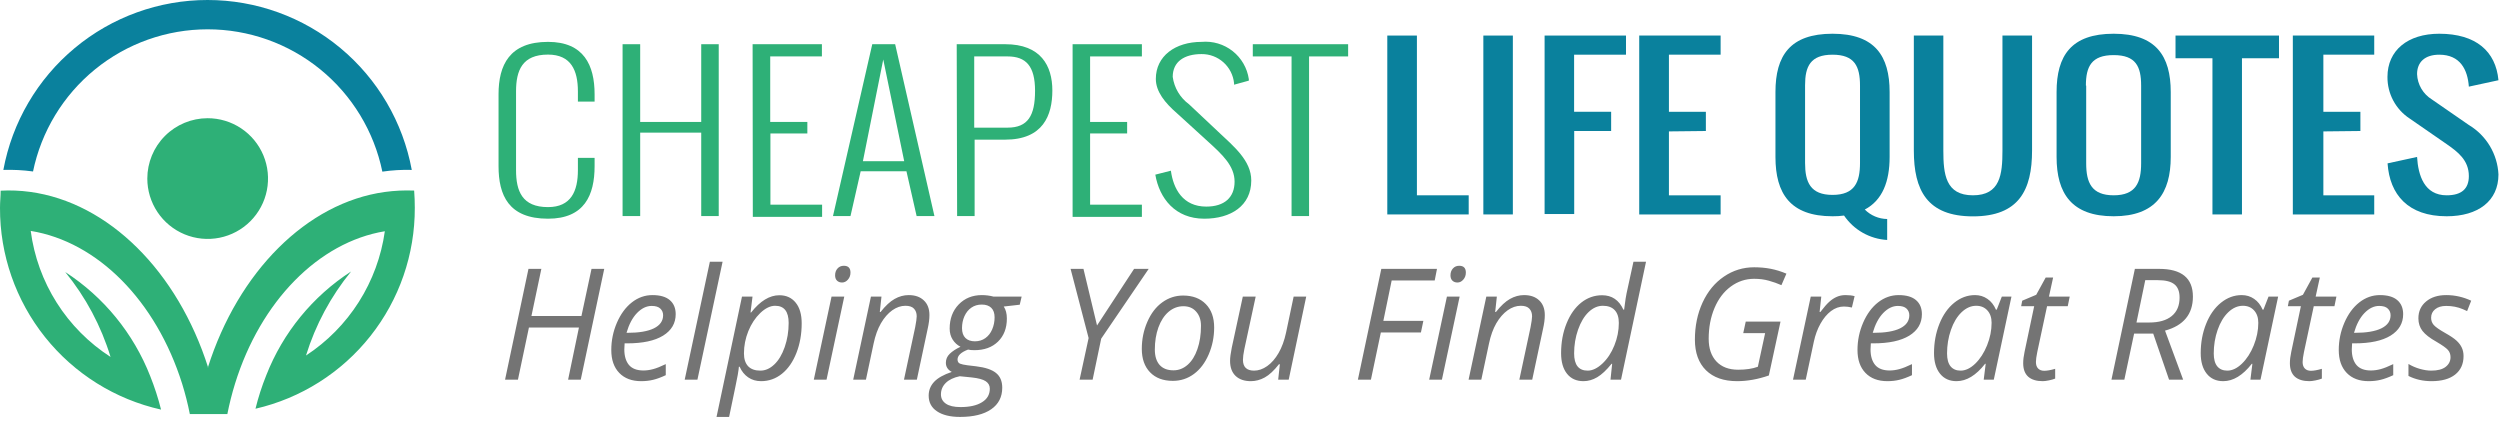
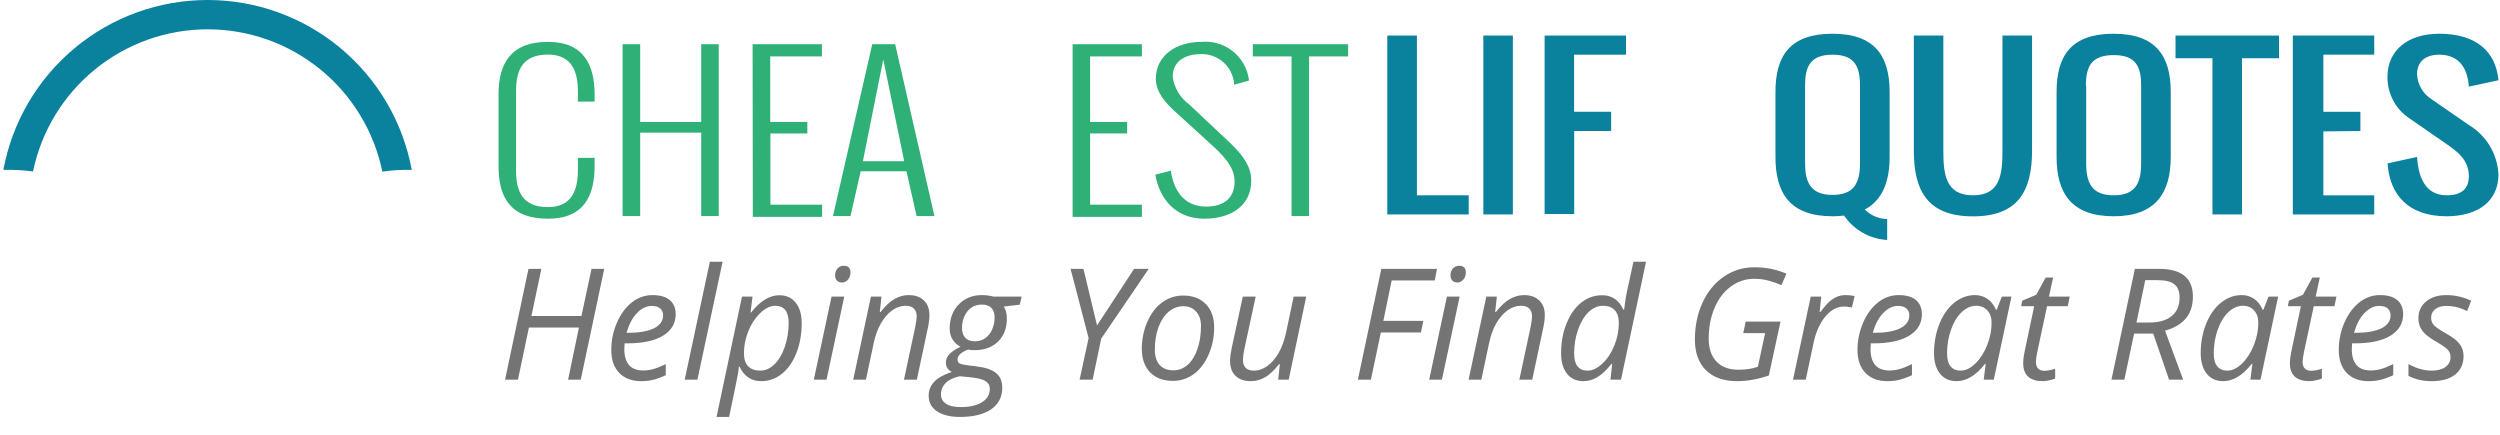
<svg xmlns="http://www.w3.org/2000/svg" width="322" height="56" viewBox="0 0 322 56" fill="none">
-   <path fill-rule="evenodd" clip-rule="evenodd" d="M26.818 47.365C22.875 34.938 13.973 26.078 3.859 24.713C2.608 24.543 1.344 24.492 0.084 24.56C0.084 25.284 0 25.953 0 26.761C-0.022 32.809 2.022 38.683 5.795 43.411C9.567 48.138 14.841 51.436 20.744 52.756C20.376 51.292 19.911 49.854 19.351 48.452C17.195 42.944 13.365 38.251 8.401 35.036C11.04 38.267 13.023 41.981 14.238 45.972C11.448 44.176 9.083 41.794 7.307 38.991C5.532 36.188 4.388 33.032 3.957 29.742C12.566 31.135 20.103 38.742 23.46 49.427C23.859 50.709 24.189 52.011 24.45 53.328H25.397C25.861 53.328 26.326 53.328 26.79 53.328C27.305 53.328 27.821 53.328 28.322 53.328H29.284C29.544 52.006 29.874 50.7 30.273 49.413C33.56 38.811 41.028 31.191 49.567 29.784C49.113 33.021 47.971 36.124 46.22 38.885C44.468 41.646 42.147 44 39.412 45.791C40.635 41.843 42.608 38.168 45.221 34.966C40.271 38.166 36.451 42.839 34.299 48.326C33.733 49.731 33.267 51.174 32.906 52.645C38.754 51.296 43.97 48 47.699 43.297C51.428 38.593 53.447 32.763 53.426 26.761C53.426 26.008 53.398 25.27 53.343 24.546C52.077 24.494 50.809 24.555 49.553 24.727C39.523 26.12 30.677 34.994 26.762 47.365" fill="#2EB077" />
  <path fill-rule="evenodd" clip-rule="evenodd" d="M4.249 22.108C5.317 16.93 8.138 12.279 12.237 8.939C16.336 5.6 21.461 3.776 26.748 3.776C32.035 3.776 37.16 5.6 41.259 8.939C45.357 12.279 48.179 16.93 49.247 22.108C50.501 21.922 51.769 21.848 53.036 21.885C51.9 15.739 48.647 10.184 43.842 6.187C39.037 2.189 32.984 0 26.734 0C20.483 0 14.43 2.189 9.626 6.187C4.821 10.184 1.568 15.739 0.432 21.885C1.698 21.845 2.965 21.91 4.221 22.08" fill="#0A819D" />
-   <path fill-rule="evenodd" clip-rule="evenodd" d="M26.734 15.226C28.272 15.223 29.777 15.677 31.057 16.529C32.337 17.382 33.336 18.595 33.926 20.015C34.517 21.435 34.672 22.999 34.374 24.508C34.076 26.016 33.336 27.403 32.25 28.491C31.163 29.58 29.778 30.322 28.27 30.623C26.762 30.924 25.198 30.771 23.776 30.183C22.355 29.595 21.14 28.598 20.286 27.32C19.431 26.041 18.974 24.538 18.974 23C18.974 20.94 19.792 18.965 21.246 17.508C22.701 16.05 24.675 15.229 26.734 15.226Z" fill="#2EB077" />
  <path d="M64.213 12.142C64.213 8.394 65.615 5.393 70.582 5.393C75.195 5.393 76.584 8.394 76.584 12.142V13.086H74.434V11.775C74.434 9.076 73.556 7.031 70.582 7.031C67.253 7.031 66.467 9.076 66.467 11.775V21.919C66.467 24.618 67.253 26.675 70.582 26.675C73.556 26.675 74.434 24.618 74.434 21.919V20.333H76.584V21.407C76.584 25.129 75.273 28.169 70.582 28.169C65.497 28.169 64.213 25.129 64.213 21.407V12.142Z" fill="#2EB077" />
  <path d="M80.188 5.695H82.456V15.707H90.318V5.695H92.572V27.829H90.318V17.083H82.456V27.829H80.188V5.695Z" fill="#2EB077" />
  <path d="M96.936 5.695H105.861V7.267H99.204V15.707H103.987V17.188H99.23V26.361H105.887V27.934H96.963L96.936 5.695Z" fill="#2EB077" />
  <path d="M107.289 27.829L112.348 5.695H115.296L120.355 27.829H118.061L116.751 22.063H110.854L109.543 27.829H107.289ZM116.462 20.765L113.763 7.661L111.142 20.765H116.462Z" fill="#2EB077" />
-   <path d="M123.225 5.695H129.476C134.049 5.695 135.543 8.46 135.543 11.658C135.543 14.855 134.351 17.987 129.463 17.987H125.531V27.829H123.277L123.225 5.695ZM129.777 16.441C132.398 16.441 133.315 14.894 133.315 11.697C133.315 8.499 132.136 7.267 129.777 7.267H125.479V16.441H129.777Z" fill="#2EB077" />
  <path d="M138.151 5.695H147.075V7.267H140.405V15.707H145.175V17.188H140.405V26.361H147.075V27.934H138.151V5.695Z" fill="#2EB077" />
  <path d="M150.81 21.984C151.125 24.317 152.343 26.61 155.371 26.61C157.703 26.61 159.014 25.431 159.014 23.399C159.014 21.368 157.441 19.913 155.58 18.223L151.583 14.58C150.076 13.269 148.871 11.815 148.871 10.163C148.871 7.228 151.361 5.393 154.768 5.393C156.202 5.264 157.632 5.689 158.763 6.581C159.894 7.473 160.64 8.765 160.849 10.19V10.386L158.948 10.91V10.727C158.847 9.689 158.36 8.727 157.583 8.031C156.807 7.334 155.798 6.954 154.755 6.966C152.579 6.966 151.046 7.909 151.046 9.901C151.141 10.6 151.375 11.272 151.735 11.877C152.096 12.483 152.574 13.01 153.143 13.427L156.904 16.965C158.922 18.865 161.163 20.687 161.163 23.242C161.163 26.505 158.542 28.169 155.109 28.169C151.361 28.169 149.329 25.549 148.805 22.495L150.81 21.984Z" fill="#2EB077" />
  <path d="M166.353 7.267H161.36V5.695H173.639V7.267H168.607V27.829H166.353V7.267Z" fill="#2EB077" />
  <path d="M178.684 4.58H182.498V25.155H189.168V27.619H178.684V4.58Z" fill="#0A819D" />
  <path d="M194.856 4.58V27.619H191.055V4.58H194.856Z" fill="#0A819D" />
  <path d="M202.745 7.044V14.396H207.515V16.873H202.758V27.566H198.944V4.58H209.428V7.044H202.745Z" fill="#0A819D" />
-   <path d="M214.958 16.925V25.155H221.616V27.619H211.132V4.58H221.616V7.044H214.958V14.396H219.716V16.873L214.958 16.925Z" fill="#0A819D" />
  <path d="M237.512 27.763C237.021 27.829 236.526 27.86 236.031 27.855C230.566 27.855 228.679 24.906 228.679 20.215V11.854C228.679 7.163 230.566 4.345 236.031 4.345C241.496 4.345 243.383 7.228 243.383 11.854V20.215C243.383 23.373 242.465 25.785 240.185 26.99C240.951 27.756 241.985 28.193 243.068 28.209V30.908C241.963 30.844 240.888 30.527 239.924 29.982C238.961 29.437 238.136 28.678 237.512 27.763ZM236.031 7.045C233.174 7.045 232.493 8.565 232.493 10.976V20.988C232.493 23.452 233.174 25.103 236.031 25.103C238.888 25.103 239.569 23.452 239.569 20.988V11.028C239.569 8.565 238.888 7.045 236.031 7.045Z" fill="#0A819D" />
  <path d="M254.116 27.868C248.192 27.868 246.502 24.473 246.502 19.389V4.58H250.302V19.389C250.302 22.442 250.59 25.155 254.116 25.155C257.641 25.155 257.916 22.442 257.916 19.389V4.58H261.729V19.389C261.729 24.473 260.039 27.868 254.116 27.868Z" fill="#0A819D" />
  <path d="M279.591 11.854V20.215C279.591 24.841 277.652 27.855 272.24 27.855C266.827 27.855 264.888 24.906 264.888 20.215V11.854C264.888 7.163 266.775 4.345 272.24 4.345C277.704 4.345 279.591 7.228 279.591 11.854ZM268.701 11.028V21.041C268.701 23.504 269.383 25.155 272.24 25.155C275.096 25.155 275.778 23.504 275.778 21.041V11.028C275.778 8.565 275.096 7.097 272.24 7.097C269.383 7.097 268.662 8.565 268.662 11.028H268.701Z" fill="#0A819D" />
  <path d="M293.535 7.503H288.765V27.619H284.964V7.503H280.207V4.58H293.535V7.503Z" fill="#0A819D" />
  <path d="M299.249 16.925V25.155H305.801V27.619H295.317V4.58H305.801V7.044H299.249V14.396H304.019V16.873L299.249 16.925Z" fill="#0A819D" />
  <path d="M314.175 7.045C312.34 7.045 311.318 7.988 311.318 9.548C311.344 10.207 311.532 10.85 311.866 11.419C312.2 11.988 312.669 12.466 313.231 12.811L317.988 16.1C319.099 16.765 320.029 17.695 320.694 18.806C321.359 19.917 321.74 21.175 321.802 22.469C321.802 25.889 319.181 27.855 315.132 27.855C310.152 27.855 307.793 25.064 307.518 21.041L311.318 20.215C311.462 22.587 312.249 25.155 315.132 25.155C317.032 25.155 317.988 24.33 317.988 22.679C317.988 20.608 316.521 19.534 315.132 18.564L310.375 15.274C309.484 14.692 308.754 13.894 308.252 12.955C307.751 12.016 307.494 10.966 307.505 9.901C307.505 6.481 310.126 4.345 314.175 4.345C318.893 4.345 321.461 6.599 321.802 10.334L317.988 11.159C317.831 8.971 316.875 7.045 314.175 7.045Z" fill="#0A819D" />
  <path d="M74.801 48.898H73.171L74.567 42.184H68.126L66.711 48.898H65.052L68.067 34.631H69.726L68.448 40.701H74.889L76.187 34.631H77.826L74.801 48.898ZM82.579 49.094C81.382 49.094 80.442 48.739 79.758 48.03C79.075 47.321 78.734 46.338 78.734 45.083C78.734 43.86 78.974 42.689 79.456 41.57C79.944 40.444 80.588 39.569 81.388 38.944C82.188 38.32 83.07 38.008 84.033 38.008C85.028 38.008 85.776 38.226 86.277 38.661C86.778 39.091 87.029 39.693 87.029 40.467C87.029 41.638 86.489 42.559 85.409 43.229C84.329 43.892 82.784 44.224 80.773 44.224H80.451L80.412 45.005C80.412 45.857 80.611 46.524 81.007 47.005C81.411 47.48 82.032 47.718 82.871 47.718C83.281 47.718 83.701 47.659 84.13 47.542C84.566 47.425 85.106 47.21 85.75 46.898V48.323C85.139 48.609 84.599 48.807 84.13 48.918C83.662 49.035 83.145 49.094 82.579 49.094ZM83.935 39.403C83.265 39.403 82.634 39.709 82.042 40.321C81.456 40.932 81.007 41.781 80.695 42.868H80.812C82.296 42.868 83.431 42.676 84.218 42.292C85.012 41.901 85.409 41.339 85.409 40.603C85.409 40.259 85.288 39.972 85.048 39.745C84.813 39.517 84.443 39.403 83.935 39.403ZM89.829 48.898H88.19L91.43 33.714H93.069L89.829 48.898ZM98.027 49.094C97.396 49.094 96.843 48.931 96.368 48.606C95.893 48.28 95.525 47.825 95.265 47.239H95.167L95.128 47.61C95.109 47.773 95.073 48.001 95.021 48.293C94.975 48.586 94.605 50.388 93.909 53.7H92.289L95.567 38.203H96.924L96.67 40.242H96.748C97.913 38.766 99.123 38.027 100.379 38.027C101.27 38.027 101.972 38.346 102.486 38.984C103 39.615 103.257 40.503 103.257 41.648C103.257 43.027 103.033 44.292 102.584 45.444C102.135 46.595 101.514 47.493 100.72 48.137C99.926 48.775 99.029 49.094 98.027 49.094ZM99.842 39.384C99.217 39.384 98.58 39.693 97.929 40.311C97.285 40.929 96.771 41.706 96.387 42.643C96.01 43.58 95.821 44.539 95.821 45.522C95.821 46.238 96 46.787 96.358 47.171C96.722 47.548 97.246 47.737 97.929 47.737C98.573 47.737 99.172 47.474 99.725 46.947C100.284 46.42 100.733 45.672 101.071 44.702C101.41 43.726 101.579 42.692 101.579 41.599C101.579 40.122 101 39.384 99.842 39.384ZM106.458 48.898H104.819L107.102 38.203H108.742L106.458 48.898ZM107.561 35.47C107.561 35.106 107.665 34.81 107.873 34.582C108.081 34.348 108.351 34.231 108.683 34.231C109.256 34.231 109.542 34.524 109.542 35.109C109.542 35.467 109.431 35.77 109.21 36.017C108.996 36.264 108.745 36.388 108.459 36.388C108.199 36.388 107.984 36.31 107.815 36.154C107.646 35.991 107.561 35.763 107.561 35.47ZM116.432 48.898L117.876 42.145C118.006 41.469 118.071 41 118.071 40.74C118.071 40.33 117.954 40.002 117.72 39.755C117.492 39.507 117.125 39.384 116.617 39.384C116.038 39.384 115.472 39.579 114.919 39.969C114.373 40.36 113.888 40.916 113.465 41.638C113.049 42.36 112.733 43.235 112.518 44.263L111.533 48.898H109.893L112.177 38.203H113.533L113.319 40.184H113.416C114.041 39.39 114.643 38.831 115.222 38.505C115.807 38.174 116.412 38.008 117.037 38.008C117.863 38.008 118.514 38.235 118.988 38.691C119.47 39.14 119.711 39.771 119.711 40.584C119.711 41.098 119.636 41.684 119.486 42.341L118.091 48.898H116.432ZM131.587 38.203L131.343 39.247L129.284 39.481C129.551 39.885 129.684 40.399 129.684 41.023C129.684 42.266 129.303 43.258 128.542 44C127.788 44.735 126.776 45.102 125.507 45.102C125.149 45.102 124.876 45.076 124.688 45.024C123.783 45.369 123.331 45.795 123.331 46.303C123.331 46.569 123.438 46.748 123.653 46.839C123.868 46.924 124.18 46.992 124.59 47.044L125.732 47.181C126.909 47.324 127.762 47.61 128.288 48.04C128.822 48.469 129.089 49.1 129.089 49.933C129.089 51.13 128.614 52.057 127.664 52.714C126.714 53.371 125.377 53.7 123.653 53.7C122.391 53.7 121.402 53.459 120.686 52.978C119.971 52.503 119.613 51.829 119.613 50.958C119.613 50.274 119.847 49.682 120.316 49.181C120.784 48.681 121.542 48.254 122.589 47.903C122.082 47.636 121.828 47.243 121.828 46.722C121.828 46.273 121.994 45.889 122.326 45.571C122.658 45.245 123.12 44.943 123.712 44.663C123.302 44.455 122.967 44.149 122.706 43.746C122.446 43.336 122.316 42.861 122.316 42.321C122.316 41.059 122.703 40.025 123.477 39.218C124.258 38.411 125.254 38.008 126.464 38.008C126.971 38.008 127.472 38.073 127.966 38.203H131.587ZM121.194 50.801C121.194 51.302 121.405 51.699 121.828 51.992C122.251 52.285 122.879 52.431 123.712 52.431C124.896 52.431 125.82 52.223 126.483 51.806C127.153 51.397 127.488 50.814 127.488 50.06C127.488 49.656 127.313 49.338 126.961 49.103C126.61 48.869 126.011 48.706 125.166 48.615L123.614 48.459C122.833 48.622 122.235 48.908 121.818 49.318C121.402 49.728 121.194 50.222 121.194 50.801ZM123.907 42.263C123.907 42.816 124.053 43.238 124.346 43.531C124.639 43.817 125.045 43.961 125.566 43.961C126.08 43.961 126.529 43.824 126.913 43.551C127.296 43.277 127.589 42.903 127.791 42.428C127.999 41.947 128.103 41.426 128.103 40.867C128.103 40.334 127.96 39.927 127.674 39.647C127.387 39.367 126.978 39.228 126.444 39.228C125.937 39.228 125.491 39.361 125.107 39.628C124.73 39.888 124.434 40.255 124.219 40.73C124.011 41.199 123.907 41.709 123.907 42.263ZM141.297 41.921L146.069 34.631H147.952L141.834 43.619L140.731 48.898H139.052L140.214 43.541L137.891 34.631H139.55L141.297 41.921ZM152.383 38.066C153.619 38.066 154.595 38.434 155.31 39.169C156.026 39.898 156.384 40.903 156.384 42.184C156.384 43.407 156.15 44.562 155.681 45.649C155.213 46.735 154.578 47.575 153.778 48.166C152.978 48.759 152.074 49.055 151.065 49.055C149.816 49.055 148.837 48.687 148.128 47.952C147.419 47.217 147.064 46.212 147.064 44.936C147.064 43.7 147.302 42.539 147.777 41.453C148.252 40.36 148.892 39.524 149.699 38.944C150.506 38.359 151.4 38.066 152.383 38.066ZM154.686 41.96C154.686 41.212 154.481 40.607 154.071 40.145C153.668 39.676 153.118 39.442 152.422 39.442C151.713 39.442 151.075 39.683 150.509 40.164C149.95 40.646 149.514 41.316 149.201 42.175C148.896 43.027 148.743 43.977 148.743 45.024C148.743 45.877 148.948 46.537 149.358 47.005C149.774 47.467 150.369 47.698 151.143 47.698C151.82 47.698 152.428 47.461 152.968 46.986C153.508 46.511 153.928 45.837 154.227 44.966C154.533 44.087 154.686 43.086 154.686 41.96ZM161.732 38.203L160.268 44.985C160.151 45.564 160.092 46.016 160.092 46.342C160.092 47.272 160.57 47.737 161.527 47.737C162.099 47.737 162.662 47.542 163.215 47.152C163.768 46.761 164.256 46.202 164.679 45.473C165.102 44.745 165.424 43.866 165.645 42.838L166.621 38.203H168.241L165.986 48.898H164.63L164.845 46.917H164.728C164.09 47.731 163.482 48.297 162.903 48.615C162.324 48.934 161.725 49.094 161.107 49.094C160.274 49.094 159.62 48.869 159.146 48.42C158.671 47.965 158.433 47.318 158.433 46.478C158.433 46.075 158.505 45.515 158.648 44.8L160.073 38.203H161.732ZM176.575 48.898H174.896L177.912 34.631H185.084L184.791 36.124H179.248L178.175 41.326H183.328L183.015 42.819H177.853L176.575 48.898ZM185.719 48.898H184.079L186.363 38.203H188.002L185.719 48.898ZM186.821 35.47C186.821 35.106 186.925 34.81 187.134 34.582C187.342 34.348 187.612 34.231 187.944 34.231C188.516 34.231 188.802 34.524 188.802 35.109C188.802 35.467 188.692 35.77 188.47 36.017C188.256 36.264 188.005 36.388 187.719 36.388C187.459 36.388 187.244 36.31 187.075 36.154C186.906 35.991 186.821 35.763 186.821 35.47ZM195.692 48.898L197.136 42.145C197.266 41.469 197.331 41 197.331 40.74C197.331 40.33 197.214 40.002 196.98 39.755C196.752 39.507 196.385 39.384 195.877 39.384C195.298 39.384 194.732 39.579 194.179 39.969C193.633 40.36 193.148 40.916 192.725 41.638C192.309 42.36 191.993 43.235 191.779 44.263L190.793 48.898H189.154L191.437 38.203H192.794L192.579 40.184H192.676C193.301 39.39 193.903 38.831 194.482 38.505C195.067 38.174 195.672 38.008 196.297 38.008C197.123 38.008 197.774 38.235 198.249 38.691C198.73 39.14 198.971 39.771 198.971 40.584C198.971 41.098 198.896 41.684 198.746 42.341L197.351 48.898H195.692ZM206.348 38.027C207.611 38.027 208.525 38.645 209.091 39.881H209.188C209.299 38.873 209.445 37.982 209.627 37.208L210.389 33.714H212.008L208.788 48.898H207.432L207.646 46.859H207.568C206.911 47.672 206.296 48.248 205.724 48.586C205.151 48.925 204.559 49.094 203.948 49.094C203.043 49.094 202.338 48.775 201.83 48.137C201.323 47.5 201.069 46.615 201.069 45.483C201.069 44.091 201.303 42.816 201.772 41.657C202.24 40.499 202.871 39.605 203.665 38.974C204.465 38.343 205.36 38.027 206.348 38.027ZM204.494 47.737C205.106 47.737 205.737 47.435 206.387 46.83C207.038 46.218 207.552 45.441 207.929 44.497C208.313 43.547 208.505 42.581 208.505 41.599C208.505 40.877 208.329 40.327 207.978 39.95C207.627 39.572 207.116 39.384 206.446 39.384C205.789 39.384 205.177 39.654 204.611 40.194C204.052 40.727 203.6 41.482 203.255 42.458C202.917 43.427 202.747 44.449 202.747 45.522C202.747 46.999 203.33 47.737 204.494 47.737ZM224.851 41.423H229.33L227.827 48.362C226.422 48.85 225.059 49.094 223.738 49.094C222.021 49.094 220.684 48.625 219.728 47.688C218.778 46.745 218.303 45.431 218.303 43.746C218.303 41.996 218.631 40.405 219.288 38.974C219.952 37.536 220.869 36.42 222.04 35.627C223.211 34.826 224.509 34.426 225.934 34.426C226.695 34.426 227.408 34.491 228.071 34.621C228.741 34.752 229.415 34.96 230.091 35.246L229.447 36.729C228.946 36.508 228.406 36.316 227.827 36.154C227.255 35.991 226.624 35.91 225.934 35.91C224.835 35.91 223.833 36.241 222.928 36.905C222.031 37.562 221.331 38.483 220.83 39.667C220.329 40.851 220.079 42.175 220.079 43.639C220.079 44.875 220.411 45.847 221.074 46.556C221.744 47.266 222.678 47.62 223.875 47.62C224.877 47.62 225.723 47.493 226.412 47.239L227.349 42.907H224.529L224.851 41.423ZM237.703 38.008C238.152 38.008 238.542 38.053 238.874 38.144L238.523 39.608C238.178 39.524 237.837 39.481 237.498 39.481C236.906 39.481 236.35 39.676 235.83 40.067C235.316 40.457 234.863 41 234.473 41.697C234.089 42.386 233.806 43.154 233.624 44L232.58 48.898H230.94L233.224 38.203H234.58L234.366 40.184H234.463C234.932 39.566 235.319 39.123 235.625 38.857C235.93 38.584 236.249 38.375 236.581 38.232C236.919 38.083 237.293 38.008 237.703 38.008ZM243.09 49.094C241.893 49.094 240.953 48.739 240.27 48.03C239.587 47.321 239.245 46.338 239.245 45.083C239.245 43.86 239.486 42.689 239.967 41.57C240.455 40.444 241.099 39.569 241.899 38.944C242.7 38.32 243.581 38.008 244.544 38.008C245.539 38.008 246.288 38.226 246.789 38.661C247.289 39.091 247.54 39.693 247.54 40.467C247.54 41.638 247 42.559 245.92 43.229C244.84 43.892 243.295 44.224 241.285 44.224H240.963L240.924 45.005C240.924 45.857 241.122 46.524 241.519 47.005C241.922 47.48 242.544 47.718 243.383 47.718C243.793 47.718 244.212 47.659 244.642 47.542C245.078 47.425 245.618 47.21 246.262 46.898V48.323C245.65 48.609 245.11 48.807 244.642 48.918C244.173 49.035 243.656 49.094 243.09 49.094ZM244.446 39.403C243.776 39.403 243.145 39.709 242.553 40.321C241.968 40.932 241.519 41.781 241.207 42.868H241.324C242.807 42.868 243.942 42.676 244.729 42.292C245.523 41.901 245.92 41.339 245.92 40.603C245.92 40.259 245.8 39.972 245.559 39.745C245.325 39.517 244.954 39.403 244.446 39.403ZM254.381 38.008C254.979 38.008 255.513 38.17 255.981 38.496C256.45 38.814 256.814 39.276 257.074 39.881H257.182L257.835 38.203H259.075L256.801 48.898H255.503L255.757 46.859H255.679C254.514 48.349 253.288 49.094 252 49.094C251.095 49.094 250.386 48.772 249.872 48.127C249.358 47.483 249.101 46.602 249.101 45.483C249.101 44.13 249.332 42.874 249.794 41.716C250.256 40.558 250.894 39.65 251.707 38.993C252.52 38.336 253.411 38.008 254.381 38.008ZM252.527 47.737C253.158 47.737 253.786 47.438 254.41 46.839C255.035 46.234 255.542 45.45 255.932 44.487C256.323 43.518 256.518 42.549 256.518 41.579C256.518 40.909 256.336 40.376 255.971 39.979C255.607 39.582 255.129 39.384 254.537 39.384C253.86 39.384 253.229 39.663 252.644 40.223C252.065 40.782 251.609 41.54 251.278 42.497C250.946 43.453 250.78 44.462 250.78 45.522C250.78 46.264 250.933 46.82 251.239 47.191C251.544 47.555 251.974 47.737 252.527 47.737ZM263.3 47.757C263.658 47.757 264.127 47.672 264.706 47.503V48.762C264.484 48.853 264.211 48.931 263.886 48.996C263.561 49.061 263.3 49.094 263.105 49.094C262.292 49.094 261.667 48.902 261.231 48.518C260.802 48.127 260.587 47.548 260.587 46.781C260.587 46.351 260.646 45.864 260.763 45.317L262.002 39.442H260.324L260.461 38.73L262.266 37.969L263.486 35.744H264.442L263.905 38.203H266.579L266.325 39.442H263.661L262.402 45.337C262.285 45.903 262.227 46.332 262.227 46.625C262.227 46.989 262.321 47.269 262.51 47.464C262.699 47.659 262.962 47.757 263.3 47.757ZM274.874 42.965L273.615 48.898H271.956L274.972 34.631H278.094C280.996 34.631 282.447 35.822 282.447 38.203C282.447 40.467 281.25 41.928 278.856 42.584L281.188 48.898H279.373L277.333 42.965H274.874ZM276.309 36.085C275.645 39.299 275.268 41.117 275.177 41.54H276.816C278.072 41.54 279.038 41.264 279.714 40.711C280.391 40.158 280.729 39.364 280.729 38.33C280.729 37.542 280.508 36.973 280.066 36.622C279.63 36.264 278.917 36.085 277.929 36.085H276.309ZM288.731 38.008C289.33 38.008 289.864 38.17 290.332 38.496C290.8 38.814 291.165 39.276 291.425 39.881H291.532L292.186 38.203H293.425L291.152 48.898H289.854L290.107 46.859H290.029C288.865 48.349 287.639 49.094 286.35 49.094C285.446 49.094 284.737 48.772 284.223 48.127C283.709 47.483 283.452 46.602 283.452 45.483C283.452 44.13 283.683 42.874 284.145 41.716C284.607 40.558 285.244 39.65 286.058 38.993C286.871 38.336 287.762 38.008 288.731 38.008ZM286.877 47.737C287.508 47.737 288.136 47.438 288.761 46.839C289.385 46.234 289.893 45.45 290.283 44.487C290.673 43.518 290.869 42.549 290.869 41.579C290.869 40.909 290.686 40.376 290.322 39.979C289.958 39.582 289.48 39.384 288.888 39.384C288.211 39.384 287.58 39.663 286.994 40.223C286.415 40.782 285.96 41.54 285.628 42.497C285.296 43.453 285.131 44.462 285.131 45.522C285.131 46.264 285.283 46.82 285.589 47.191C285.895 47.555 286.324 47.737 286.877 47.737ZM297.651 47.757C298.009 47.757 298.477 47.672 299.056 47.503V48.762C298.835 48.853 298.562 48.931 298.236 48.996C297.911 49.061 297.651 49.094 297.456 49.094C296.643 49.094 296.018 48.902 295.582 48.518C295.153 48.127 294.938 47.548 294.938 46.781C294.938 46.351 294.997 45.864 295.114 45.317L296.353 39.442H294.675L294.811 38.73L296.617 37.969L297.836 35.744H298.793L298.256 38.203H300.93L300.676 39.442H298.012L296.753 45.337C296.636 45.903 296.577 46.332 296.577 46.625C296.577 46.989 296.672 47.269 296.861 47.464C297.049 47.659 297.313 47.757 297.651 47.757ZM305.077 49.094C303.88 49.094 302.94 48.739 302.257 48.03C301.574 47.321 301.232 46.338 301.232 45.083C301.232 43.86 301.473 42.689 301.955 41.57C302.442 40.444 303.087 39.569 303.887 38.944C304.687 38.32 305.569 38.008 306.531 38.008C307.527 38.008 308.275 38.226 308.776 38.661C309.277 39.091 309.527 39.693 309.527 40.467C309.527 41.638 308.987 42.559 307.907 43.229C306.827 43.892 305.282 44.224 303.272 44.224H302.95L302.911 45.005C302.911 45.857 303.109 46.524 303.506 47.005C303.91 47.48 304.531 47.718 305.37 47.718C305.78 47.718 306.2 47.659 306.629 47.542C307.065 47.425 307.605 47.21 308.249 46.898V48.323C307.637 48.609 307.097 48.807 306.629 48.918C306.161 49.035 305.643 49.094 305.077 49.094ZM306.434 39.403C305.764 39.403 305.133 39.709 304.541 40.321C303.955 40.932 303.506 41.781 303.194 42.868H303.311C304.794 42.868 305.93 42.676 306.717 42.292C307.511 41.901 307.907 41.339 307.907 40.603C307.907 40.259 307.787 39.972 307.546 39.745C307.312 39.517 306.941 39.403 306.434 39.403ZM317.305 45.864C317.305 46.878 316.944 47.672 316.222 48.245C315.506 48.811 314.494 49.094 313.187 49.094C312.087 49.094 311.095 48.869 310.21 48.42V46.878C310.666 47.152 311.157 47.363 311.684 47.513C312.211 47.662 312.699 47.737 313.148 47.737C313.968 47.737 314.586 47.575 315.002 47.249C315.418 46.924 315.627 46.508 315.627 46C315.627 45.629 315.513 45.317 315.285 45.063C315.057 44.809 314.566 44.462 313.811 44.019C312.966 43.544 312.367 43.079 312.016 42.624C311.664 42.168 311.489 41.628 311.489 41.004C311.489 40.106 311.817 39.384 312.474 38.837C313.132 38.284 313.997 38.008 315.07 38.008C316.183 38.008 317.256 38.248 318.291 38.73L317.764 40.067L317.217 39.823C316.56 39.543 315.844 39.403 315.07 39.403C314.465 39.403 313.99 39.546 313.645 39.833C313.301 40.112 313.128 40.477 313.128 40.926C313.128 41.29 313.242 41.602 313.47 41.862C313.704 42.123 314.182 42.458 314.904 42.868C315.6 43.258 316.098 43.593 316.397 43.873C316.703 44.152 316.931 44.455 317.081 44.78C317.23 45.099 317.305 45.46 317.305 45.864Z" fill="#747474" />
</svg>